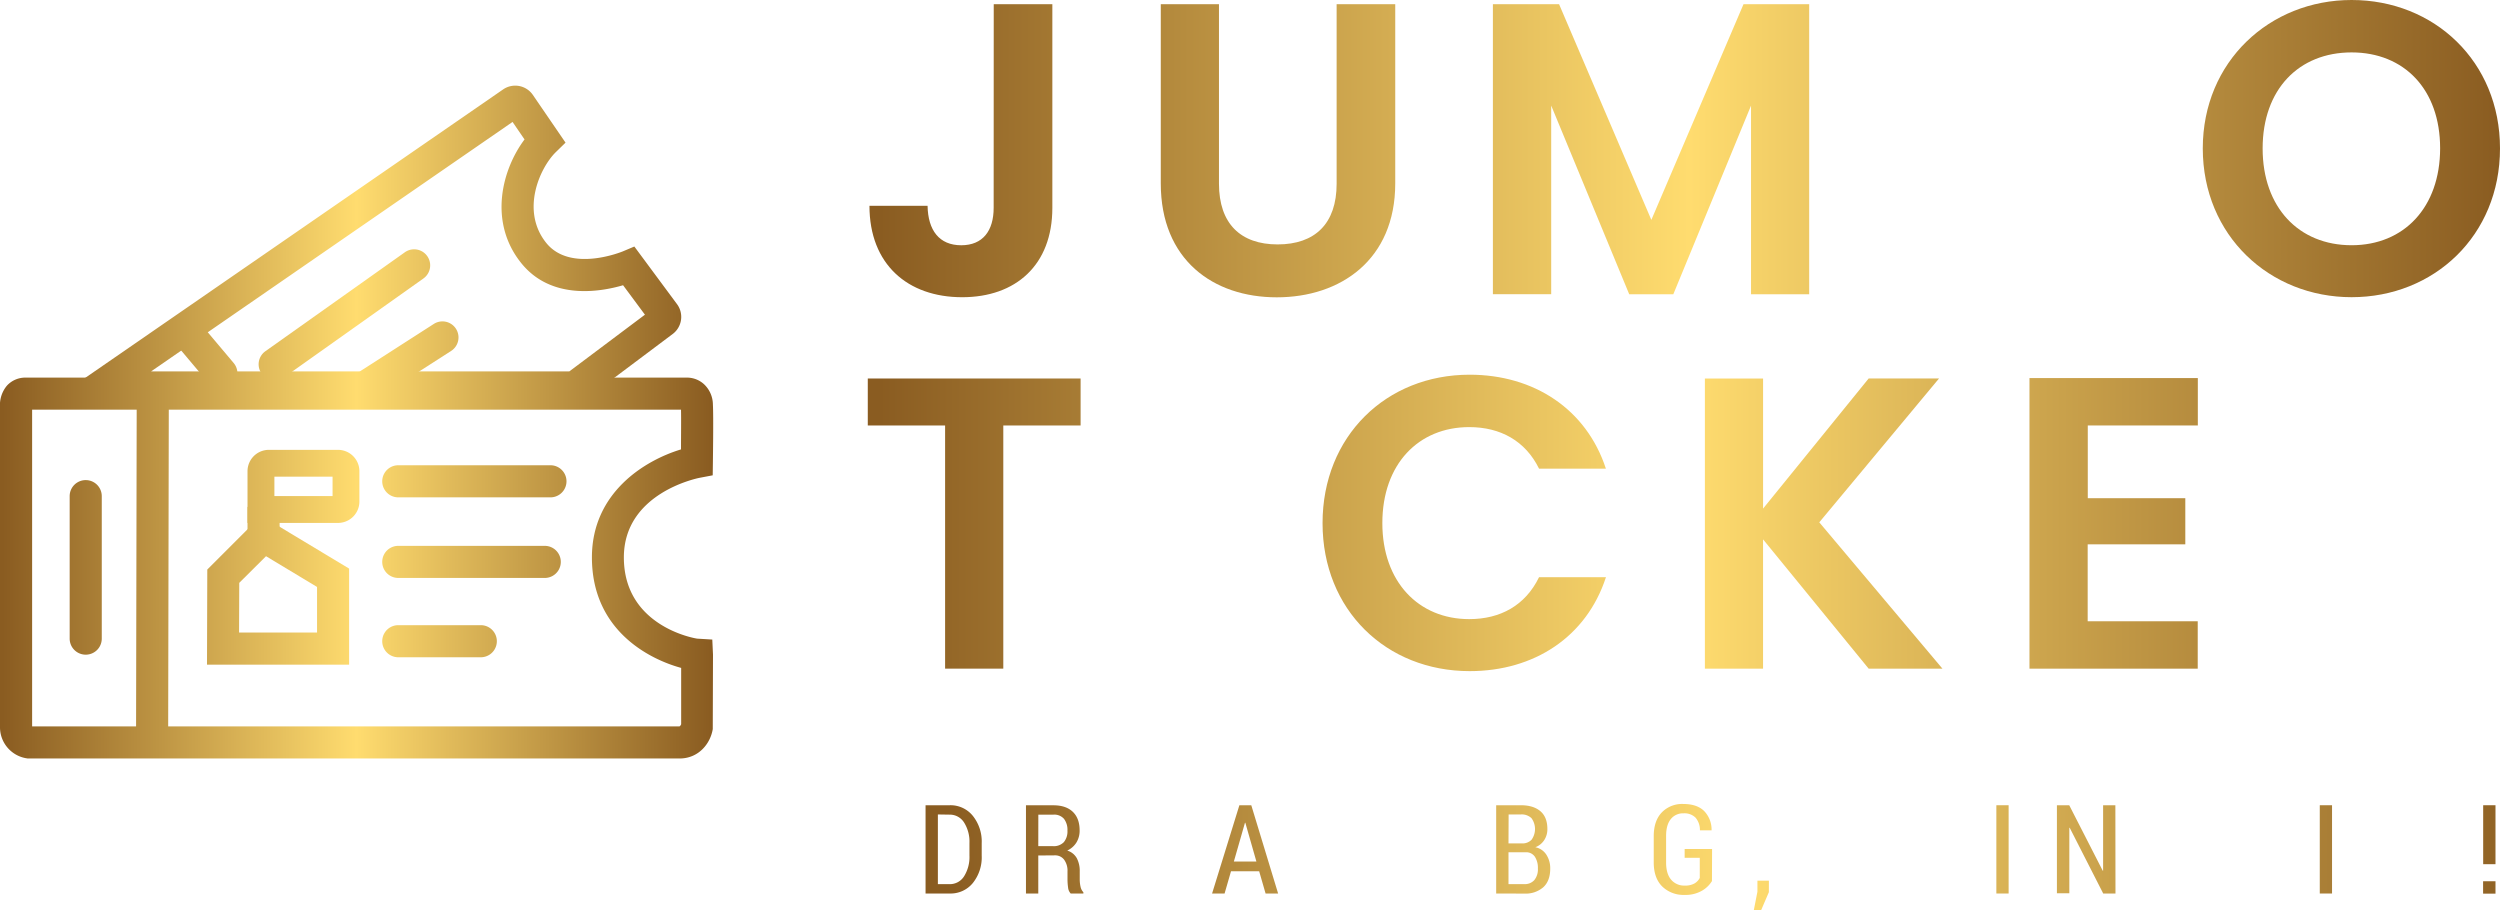
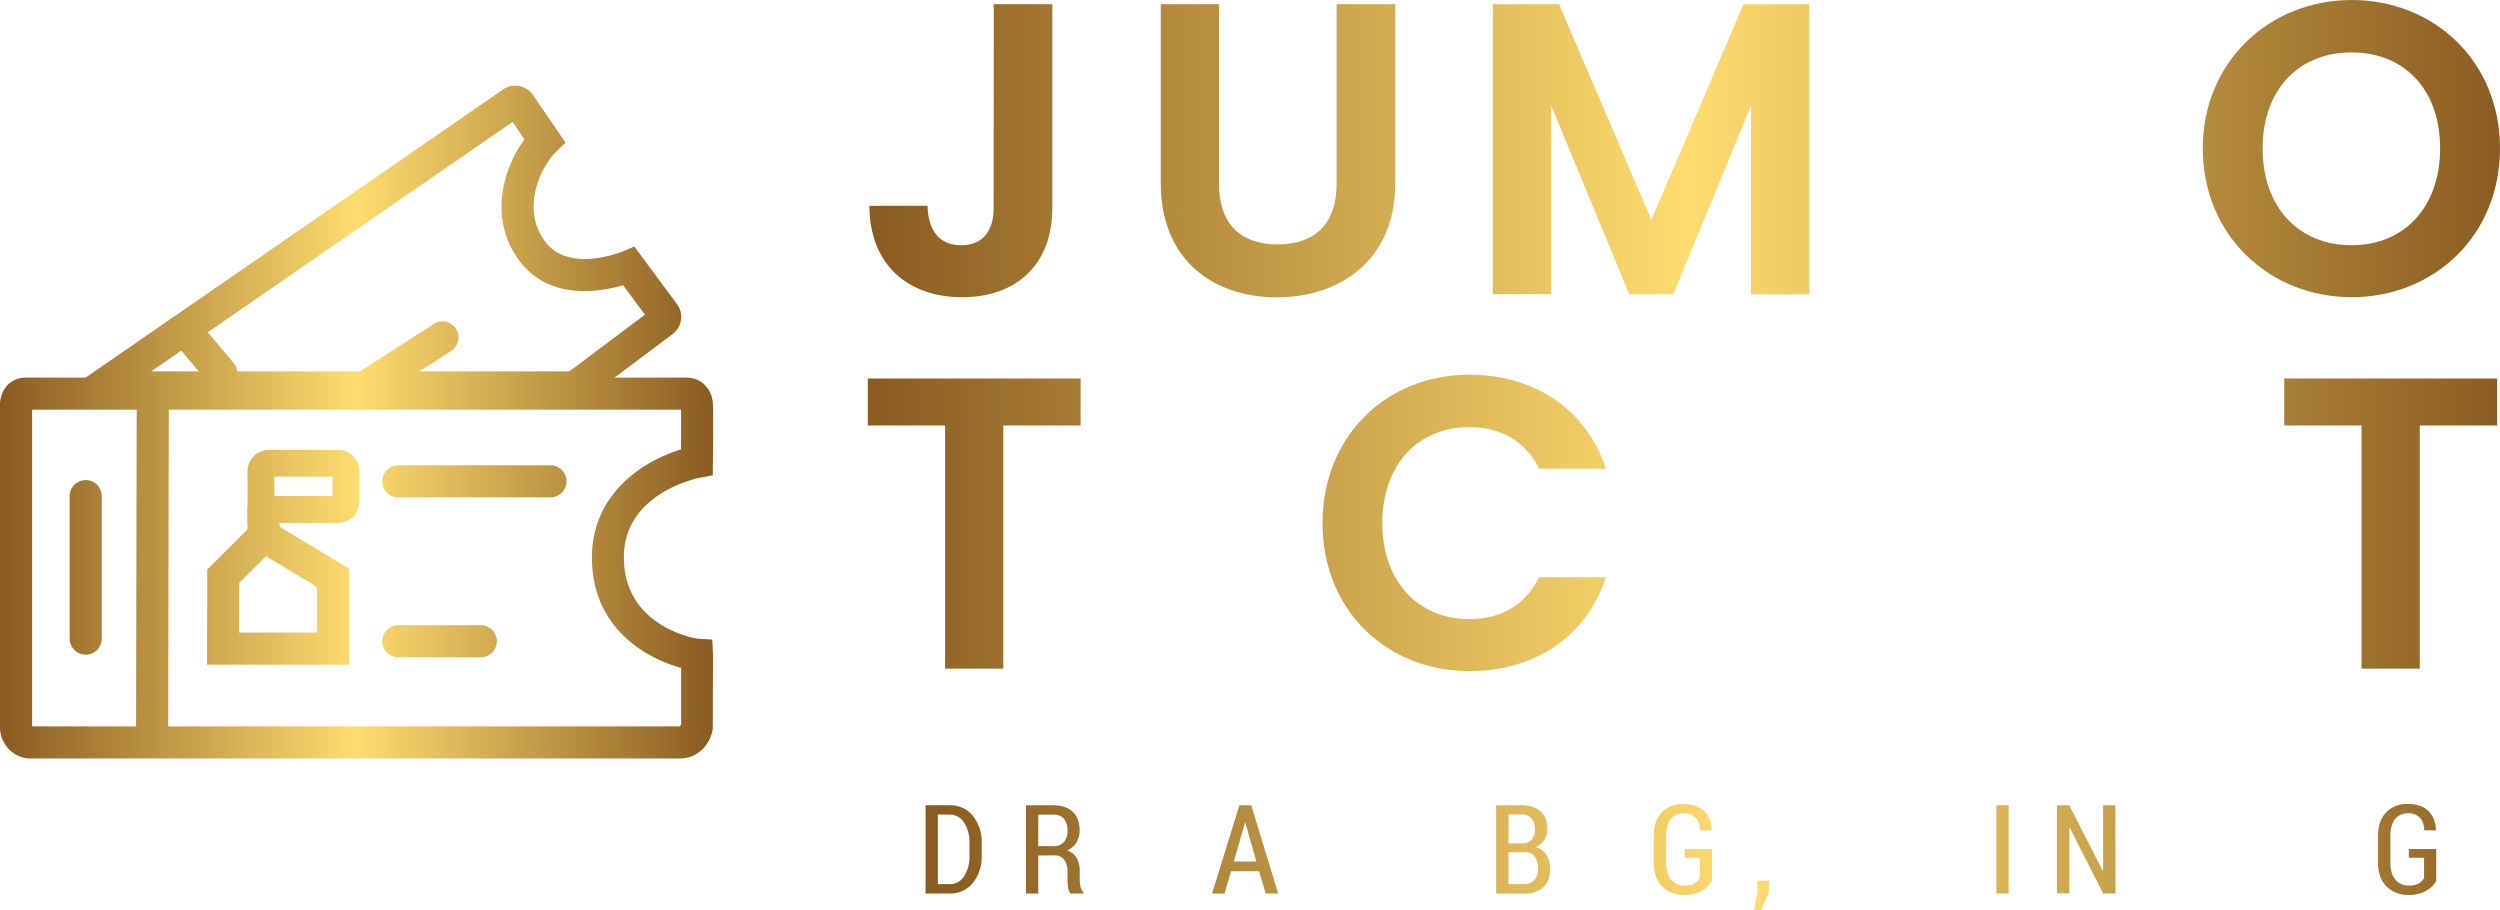
<svg xmlns="http://www.w3.org/2000/svg" xmlns:xlink="http://www.w3.org/1999/xlink" viewBox="0 0 954.1 347.32">
  <defs>
    <style>.cls-1{fill:url(#New_Gradient_Swatch);}.cls-2{fill:url(#New_Gradient_Swatch-3);}.cls-3{fill:url(#New_Gradient_Swatch-5);}.cls-4{fill:url(#New_Gradient_Swatch-6);}.cls-5{fill:url(#New_Gradient_Swatch-8);}.cls-6{fill:url(#New_Gradient_Swatch-10);}.cls-7{fill:url(#New_Gradient_Swatch-12);}.cls-8{fill:url(#New_Gradient_Swatch-13);}.cls-9{fill:url(#New_Gradient_Swatch-14);}.cls-10{fill:url(#New_Gradient_Swatch-15);}.cls-11{fill:url(#New_Gradient_Swatch-16);}.cls-12{fill:url(#New_Gradient_Swatch-17);}.cls-13{fill:url(#New_Gradient_Swatch-18);}.cls-14{fill:url(#New_Gradient_Swatch-19);}.cls-15{fill:url(#New_Gradient_Swatch-20);}.cls-16{fill:url(#New_Gradient_Swatch-21);}.cls-17{fill:url(#New_Gradient_Swatch-22);}.cls-18{fill:url(#New_Gradient_Swatch-23);}.cls-19{fill:url(#New_Gradient_Swatch-24);}.cls-20{fill:url(#New_Gradient_Swatch-25);}.cls-21{fill:url(#New_Gradient_Swatch-26);}.cls-22{fill:url(#New_Gradient_Swatch-33);}.cls-23{fill:url(#New_Gradient_Swatch-36);}</style>
    <linearGradient id="New_Gradient_Swatch" x1="335.64" y1="57.5" x2="953.64" y2="57.5" gradientUnits="userSpaceOnUse">
      <stop offset="0" stop-color="#8a5c21" />
      <stop offset="0.5" stop-color="#ffdc6f" />
      <stop offset="1" stop-color="#8a5c21" />
    </linearGradient>
    <linearGradient id="New_Gradient_Swatch-3" x1="335.64" y1="56.95" x2="953.64" y2="56.95" xlink:href="#New_Gradient_Swatch" />
    <linearGradient id="New_Gradient_Swatch-5" x1="335.64" y1="56.71" x2="953.64" y2="56.71" xlink:href="#New_Gradient_Swatch" />
    <linearGradient id="New_Gradient_Swatch-6" x1="335.64" y1="199.81" x2="953.64" y2="199.81" xlink:href="#New_Gradient_Swatch" />
    <linearGradient id="New_Gradient_Swatch-8" x1="335.64" y1="199.57" x2="953.64" y2="199.57" xlink:href="#New_Gradient_Swatch" />
    <linearGradient id="New_Gradient_Swatch-10" x1="335.64" y1="199.73" x2="953.64" y2="199.73" xlink:href="#New_Gradient_Swatch" />
    <linearGradient id="New_Gradient_Swatch-12" x1="1.09" y1="216.78" x2="271.12" y2="216.78" xlink:href="#New_Gradient_Swatch" />
    <linearGradient id="New_Gradient_Swatch-13" x1="1.09" y1="216.79" x2="271.12" y2="216.79" gradientTransform="translate(274.85 158.19) rotate(89.89)" xlink:href="#New_Gradient_Swatch" />
    <linearGradient id="New_Gradient_Swatch-14" x1="1.09" y1="216.54" x2="271.12" y2="216.54" xlink:href="#New_Gradient_Swatch" />
    <linearGradient id="New_Gradient_Swatch-15" x1="1.09" y1="183.69" x2="271.12" y2="183.69" xlink:href="#New_Gradient_Swatch" />
    <linearGradient id="New_Gradient_Swatch-16" x1="1.09" y1="214.45" x2="271.12" y2="214.45" xlink:href="#New_Gradient_Swatch" />
    <linearGradient id="New_Gradient_Swatch-17" x1="1.09" y1="244.71" x2="271.12" y2="244.71" xlink:href="#New_Gradient_Swatch" />
    <linearGradient id="New_Gradient_Swatch-18" x1="1.09" y1="93.34" x2="271.12" y2="93.34" xlink:href="#New_Gradient_Swatch" />
    <linearGradient id="New_Gradient_Swatch-19" x1="1.09" y1="120.15" x2="271.12" y2="120.15" xlink:href="#New_Gradient_Swatch" />
    <linearGradient id="New_Gradient_Swatch-20" x1="1.09" y1="137.62" x2="271.12" y2="137.62" xlink:href="#New_Gradient_Swatch" />
    <linearGradient id="New_Gradient_Swatch-21" x1="1.09" y1="136.01" x2="271.12" y2="136.01" xlink:href="#New_Gradient_Swatch" />
    <linearGradient id="New_Gradient_Swatch-22" x1="1.09" y1="185.63" x2="271.12" y2="185.63" xlink:href="#New_Gradient_Swatch" />
    <linearGradient id="New_Gradient_Swatch-23" x1="1.09" y1="225.22" x2="271.12" y2="225.22" xlink:href="#New_Gradient_Swatch" />
    <linearGradient id="New_Gradient_Swatch-24" x1="1.09" y1="198.98" x2="271.12" y2="198.98" xlink:href="#New_Gradient_Swatch" />
    <linearGradient id="New_Gradient_Swatch-25" x1="361.08" y1="324.17" x2="970.06" y2="324.17" xlink:href="#New_Gradient_Swatch" />
    <linearGradient id="New_Gradient_Swatch-26" x1="361.08" y1="324.19" x2="970.06" y2="324.19" xlink:href="#New_Gradient_Swatch" />
    <linearGradient id="New_Gradient_Swatch-33" x1="361.08" y1="341.7" x2="970.06" y2="341.7" xlink:href="#New_Gradient_Swatch" />
    <linearGradient id="New_Gradient_Swatch-36" x1="361.09" y1="324.17" x2="970.07" y2="324.17" xlink:href="#New_Gradient_Swatch" />
  </defs>
  <title>Asset 19</title>
  <g id="Layer_2" data-name="Layer 2">
    <g id="Layer_1-2" data-name="Layer 1">
      <path class="cls-1" d="M379.25,1.59h22.37V79.32c0,21.89-14,34.11-34.42,34.11-20.78,0-35.38-12.53-35.38-34.9H354c.16,9.36,4.44,15.07,12.85,15.07,8.25,0,12.37-5.55,12.37-14.28Z" />
      <path class="cls-1" d="M443,1.59h22.21V70.12c0,15.23,8.25,23.16,22.37,23.16,14.28,0,22.53-7.93,22.53-23.16V1.59h22.37V70c0,29.19-20.94,43.47-45.21,43.47S443,99.15,443,70Z" />
      <path class="cls-2" d="M569.75,1.59H595l35.22,82.33L665.4,1.59h25.06V112.31H668.26v-72l-29.66,72H621.78L592,40.29v72H569.75Z" />
      <path class="cls-2" d="M776,112.31H728.21V1.59H773.9c23.16,0,36,12.06,36,28.55,0,13.49-8.09,21.89-18.88,25.38,12.53,2.22,21.42,13.8,21.42,26.81C812.45,99.94,799,112.31,776,112.31Zm-5.24-92.8H750.42V47.27h20.31c10.47,0,16.5-4.76,16.5-13.8C787.22,24.59,781.19,19.51,770.72,19.51Zm1.59,44.89H750.42V94.23h22.37c10.79,0,17.13-5.23,17.13-14.59C789.92,70.12,783.1,64.41,772.31,64.41Z" />
      <path class="cls-3" d="M897.46,113.42c-31.25,0-56.79-23.48-56.79-56.79C840.67,23.48,866.21,0,897.46,0,929,0,954.1,23.48,954.1,56.63,954.1,89.95,928.87,113.42,897.46,113.42Zm0-19.83c20,0,33.79-14.44,33.79-37S917.45,20,897.46,20c-20.15,0-33.95,14.12-33.95,36.65S877.32,93.59,897.46,93.59Z" />
      <path class="cls-4" d="M331.18,144.45H412.4v17.93H382.9v92.8H360.69v-92.8H331.18Z" />
      <path class="cls-4" d="M447.29,144.45H469.5V255.18H447.29Z" />
      <path class="cls-5" d="M560.87,143c24.59,0,44.58,13.17,52,35.85H587.36C582.13,168.24,572.61,163,560.71,163c-19.35,0-33.15,14.12-33.15,36.64,0,22.37,13.8,36.64,33.15,36.64,11.9,0,21.42-5.23,26.65-16H612.9c-7.46,22.84-27.44,35.85-52,35.85-31.89,0-56.16-23.32-56.16-56.48S529,143,560.87,143Z" />
-       <path class="cls-4" d="M672.85,205.84v49.34H650.65V144.45h22.21V194.1l40.29-49.65H740l-45.69,54.89,47,55.84H713.15Z" />
-       <path class="cls-6" d="M838.78,162.38h-42v27.76H834v17.61H796.74v29.35h42v18.09H774.53V144.29h64.25Z" />
      <path class="cls-4" d="M871.76,144.45H953v17.93H923.48v92.8H901.27v-92.8H871.76Z" />
      <path class="cls-7" d="M259.33,289.47H10.6l-.45-.07A12,12,0,0,1,0,277.44V155.36a11.56,11.56,0,0,1,2.65-8.19,9.5,9.5,0,0,1,7.17-3.06h252.1a9.67,9.67,0,0,1,6.68,2.45,10.75,10.75,0,0,1,3.47,7.78c.26,4.82,0,21.36,0,22.06l-.07,5-4.91.93c-1.17.23-29,5.91-29,30.4,0,26.66,27.77,31,28,31l5.75.35.27,5.77-.09,28.39C271.15,283.66,266.74,289.47,259.33,289.47ZM12.26,277.22H259.33a1.58,1.58,0,0,0,.63-.85V254.9c-11.61-3.16-34.06-13.95-34.06-42.18,0-24.65,20.08-37,34-41.21,0-5,.09-11.68,0-15.17H12.26Z" />
      <rect class="cls-8" x="-8.38" y="210.66" width="133.11" height="12.25" transform="translate(-158.72 274.54) rotate(-89.89)" />
      <path class="cls-9" d="M32.71,249.85a6.12,6.12,0,0,1-6.12-6.12V189.35a6.12,6.12,0,1,1,12.25,0v54.38A6.12,6.12,0,0,1,32.71,249.85Z" />
      <path class="cls-10" d="M210.11,189.81H152a6.12,6.12,0,0,1,0-12.25h58.07a6.12,6.12,0,0,1,0,12.25Z" />
-       <path class="cls-11" d="M207.9,220.57H152a6.12,6.12,0,0,1,0-12.25H207.9a6.12,6.12,0,1,1,0,12.25Z" />
      <path class="cls-12" d="M183.54,250.84H152a6.12,6.12,0,0,1,0-12.25h31.49a6.12,6.12,0,0,1,0,12.25Z" />
      <path class="cls-13" d="M221.34,154h-203L192,34.13a8.16,8.16,0,0,1,11.37,2.11l12.46,18.2L212.18,58c-6.16,6-13.57,22.37-3.75,34.66,9.24,11.55,29,3.37,29.23,3.29l4.43-1.87,16.29,22a8.16,8.16,0,0,1-1.66,11.39ZM57.65,141.75H217.26l28.87-21.65-8.34-11.24c-8.68,2.54-27.46,5.82-38.92-8.52-12.59-15.73-7.24-35.74,1.31-47.12l-4.57-6.68Z" />
-       <path class="cls-14" d="M104.89,145.15A6.12,6.12,0,0,1,101.34,134L154.5,96.28a6.12,6.12,0,0,1,7.09,10L108.43,144A6.1,6.1,0,0,1,104.89,145.15Z" />
      <path class="cls-15" d="M141.35,152.59A6.12,6.12,0,0,1,138,141.32l27.55-17.69a6.12,6.12,0,0,1,6.62,10.3l-27.55,17.69A6.09,6.09,0,0,1,141.35,152.59Z" />
      <path class="cls-16" d="M84.48,148.59a6.12,6.12,0,0,1-4.69-2.18L68.91,133.49a6.12,6.12,0,0,1,9.37-7.89l10.89,12.93a6.12,6.12,0,0,1-4.68,10.07Z" />
      <path class="cls-17" d="M129,199.57H94.46V179.84a8.16,8.16,0,0,1,8.16-8.16H129a8.16,8.16,0,0,1,8.16,8.16v11.56A8.16,8.16,0,0,1,129,199.57Zm-24.28-10.25h22.2v-7.4h-22.2Z" />
      <path class="cls-18" d="M133.24,253.66H79l.11-36.3,20.56-20.57L133.24,217Zm-42-12.25H121V224l-19.47-11.73L91.31,222.44Z" />
      <rect class="cls-19" x="94.46" y="193.45" width="12.25" height="11.06" />
      <path class="cls-20" d="M353.23,341V307.31h9.27a10.91,10.91,0,0,1,8.77,4.05,15.69,15.69,0,0,1,3.39,10.43v4.8A15.64,15.64,0,0,1,371.27,337a10.93,10.93,0,0,1-8.77,4Zm4.7-30.17v26.6h4.4a6.41,6.41,0,0,0,5.6-3,13.8,13.8,0,0,0,2.05-7.87v-4.85a13.66,13.66,0,0,0-2.05-7.81,6.42,6.42,0,0,0-5.6-3Z" />
      <path class="cls-21" d="M396.25,326.49V341h-4.7V307.33H402q4.8,0,7.41,2.48t2.62,7.11a8.59,8.59,0,0,1-1.22,4.61,8.21,8.21,0,0,1-3.51,3.08,6.25,6.25,0,0,1,3.65,2.91,10.43,10.43,0,0,1,1.12,5.06v2.94a12.61,12.61,0,0,0,.31,2.89,4.27,4.27,0,0,0,1.08,2.1V341h-4.84a3.89,3.89,0,0,1-1-2.31,23.1,23.1,0,0,1-.22-3.26v-2.86a7.1,7.1,0,0,0-1.29-4.48,4.24,4.24,0,0,0-3.53-1.65Zm0-3.57h5.56a5.3,5.3,0,0,0,4.21-1.54,6.42,6.42,0,0,0,1.36-4.38,6.89,6.89,0,0,0-1.32-4.5,4.9,4.9,0,0,0-4-1.6h-5.79Z" />
      <path class="cls-20" d="M447.27,325.36H434.75v12.12h14.5V341H430.05V307.31h19.07v3.57H434.75v10.91h12.51Z" />
      <path class="cls-20" d="M480.55,332.52H469.8L467.35,341h-4.77L473,307.31h4.54L487.78,341H483Zm-9.66-3.73h8.6L475.27,314h-.14Z" />
      <path class="cls-20" d="M509.07,307.31l7.88,27.53h.14l7.9-27.53h6.07V341H526.4v-13l.42-13-.14,0-8.11,26h-3.1l-8.08-25.93-.14,0,.44,13v13H503V307.31Z" />
      <path class="cls-20" d="M571,341V307.31h9.41q4.77,0,7.45,2.27t2.68,6.81a7.54,7.54,0,0,1-1.22,4.25,7,7,0,0,1-3.37,2.7,6.48,6.48,0,0,1,4.21,2.86,9.48,9.48,0,0,1,1.47,5.29q0,4.66-2.63,7.1a10.26,10.26,0,0,1-7.26,2.44Zm4.7-19.12h5.17a4.75,4.75,0,0,0,3.64-1.41,7,7,0,0,0-.06-8.25,5.44,5.44,0,0,0-4-1.4h-4.7Zm0,3.38v12.16h6a4.87,4.87,0,0,0,3.86-1.54,6.48,6.48,0,0,0,1.36-4.41,7.86,7.86,0,0,0-1.16-4.53,4,4,0,0,0-3.57-1.68Z" />
      <path class="cls-20" d="M613.57,341h-4.68V307.31h4.68Z" />
      <path class="cls-20" d="M653.35,336.25a10.65,10.65,0,0,1-3.77,3.66,12.42,12.42,0,0,1-6.66,1.62,11.6,11.6,0,0,1-8.55-3.22q-3.24-3.22-3.24-9.18v-10q0-5.86,3.08-9.08a10.8,10.8,0,0,1,8.18-3.22q5.17,0,7.9,2.61a10.21,10.21,0,0,1,2.92,7.31l0,.14h-4.45a7.26,7.26,0,0,0-1.66-4.83,6,6,0,0,0-4.6-1.66,5.91,5.91,0,0,0-4.87,2.22q-1.78,2.22-1.78,6.44v10.07q0,4.32,1.91,6.58a6.45,6.45,0,0,0,5.2,2.26,7.13,7.13,0,0,0,3.74-.82,5.25,5.25,0,0,0,2-2.1v-7.67h-5.77V324h10.47Z" />
      <path class="cls-22" d="M675.07,340.49l-2.94,6.84h-2.8l1.37-7v-4.24h4.38Z" />
      <path class="cls-20" d="M736.34,331.36h.14L741,307.31h4.61L738.82,341h-4.33l-5.72-24h-.14l-5.77,24h-4.33l-6.79-33.74h4.61l4.56,24.05H721l5.75-24.05h3.73Z" />
      <path class="cls-20" d="M766.57,341h-4.68V307.31h4.68Z" />
      <path class="cls-23" d="M807.35,341h-4.68l-12.79-25.09-.14,0v25H785V307.31h4.7l12.79,25,.14,0v-25h4.68Z" />
-       <path class="cls-20" d="M847.42,341V307.31h9.41q4.77,0,7.45,2.27t2.68,6.81a7.54,7.54,0,0,1-1.22,4.25,7,7,0,0,1-3.37,2.7,6.48,6.48,0,0,1,4.21,2.86A9.48,9.48,0,0,1,868,331.5q0,4.66-2.63,7.1a10.26,10.26,0,0,1-7.26,2.44Zm4.7-19.12h5.17a4.75,4.75,0,0,0,3.64-1.41,7,7,0,0,0-.06-8.25,5.44,5.44,0,0,0-4-1.4h-4.7Zm0,3.38v12.16h6a4.87,4.87,0,0,0,3.86-1.54,6.48,6.48,0,0,0,1.36-4.41A7.86,7.86,0,0,0,862.2,327a4,4,0,0,0-3.57-1.68Z" />
      <path class="cls-20" d="M890,341h-4.68V307.31H890Z" />
      <path class="cls-20" d="M929.77,336.25a10.65,10.65,0,0,1-3.77,3.66,12.42,12.42,0,0,1-6.66,1.62,11.6,11.6,0,0,1-8.55-3.22q-3.24-3.22-3.24-9.18v-10q0-5.86,3.08-9.08a10.8,10.8,0,0,1,8.18-3.22q5.17,0,7.9,2.61a10.21,10.21,0,0,1,2.92,7.31l0,.14h-4.45a7.26,7.26,0,0,0-1.66-4.83,6,6,0,0,0-4.6-1.66,5.91,5.91,0,0,0-4.87,2.22q-1.78,2.22-1.78,6.44v10.07q0,4.32,1.91,6.58a6.45,6.45,0,0,0,5.2,2.26,7.13,7.13,0,0,0,3.74-.82,5.25,5.25,0,0,0,2-2.1v-7.67H919.3V324h10.47Z" />
      <path class="cls-20" d="M952.38,329.81h-4.7v-22.5h4.7Zm0,11.24h-4.73v-4.73h4.73Z" />
    </g>
  </g>
</svg>